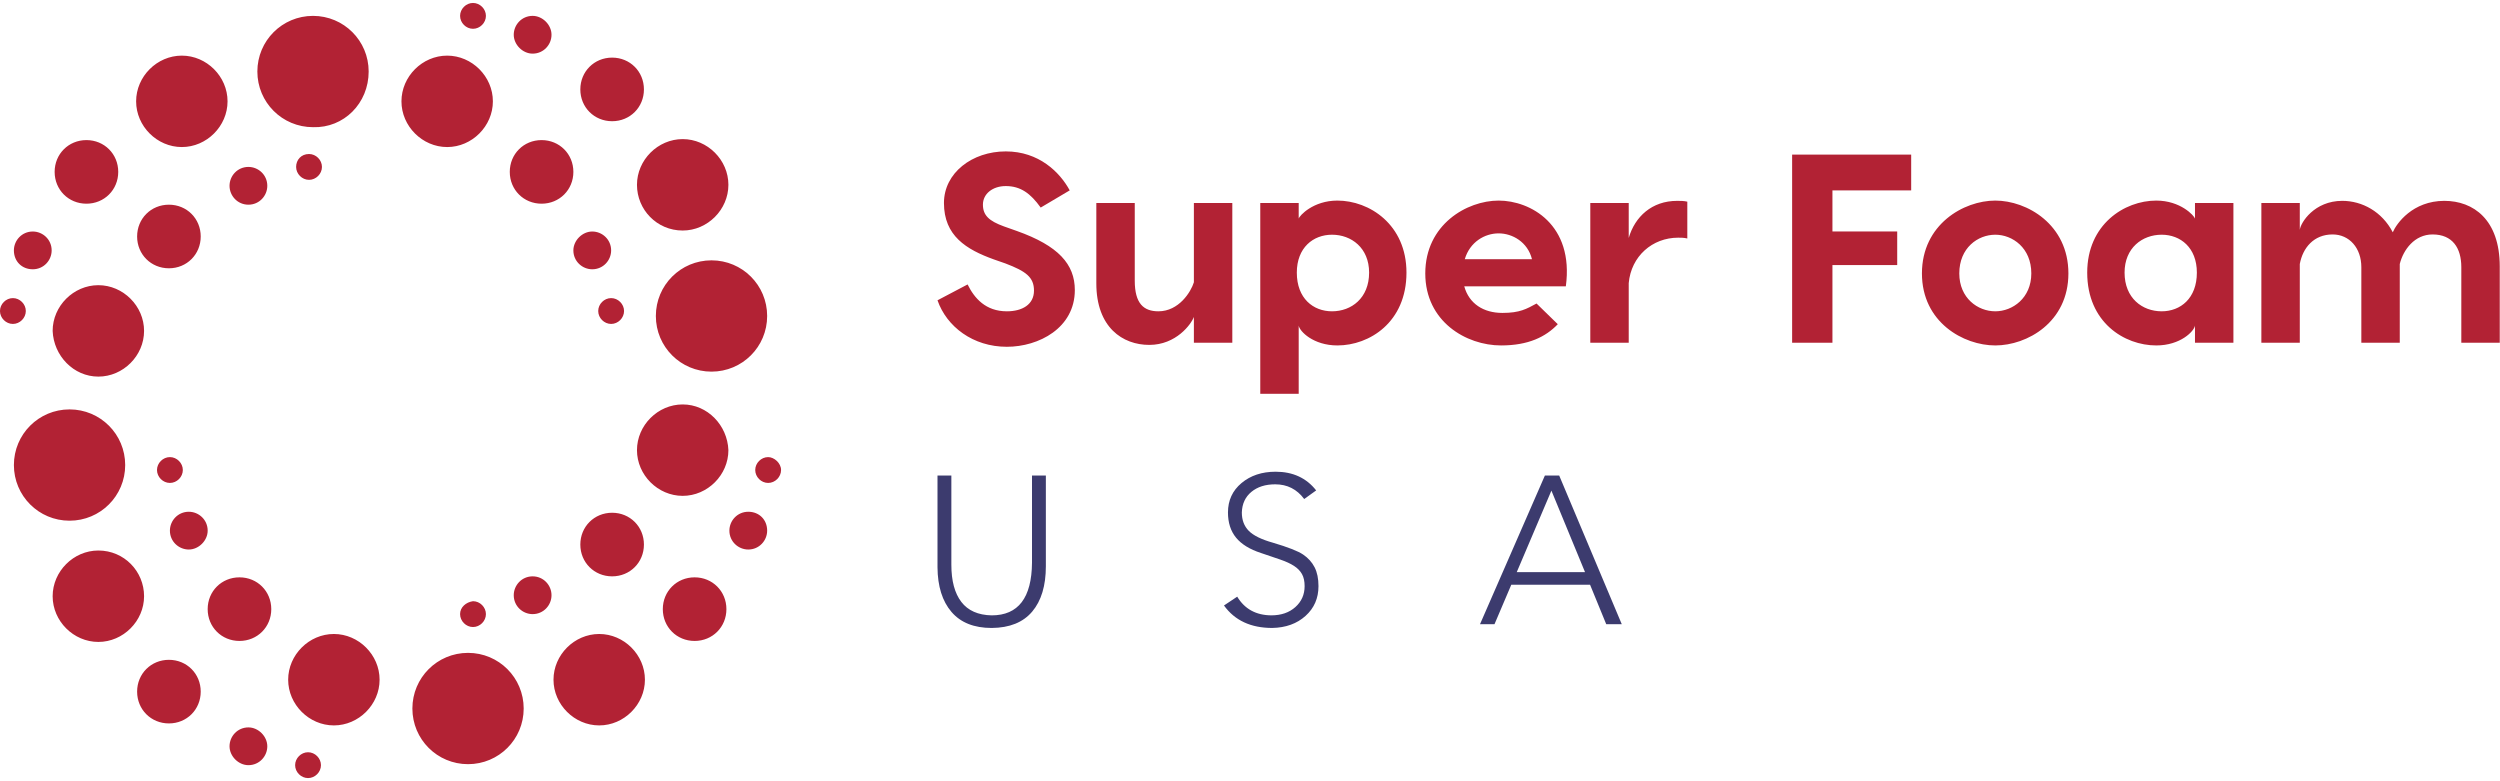
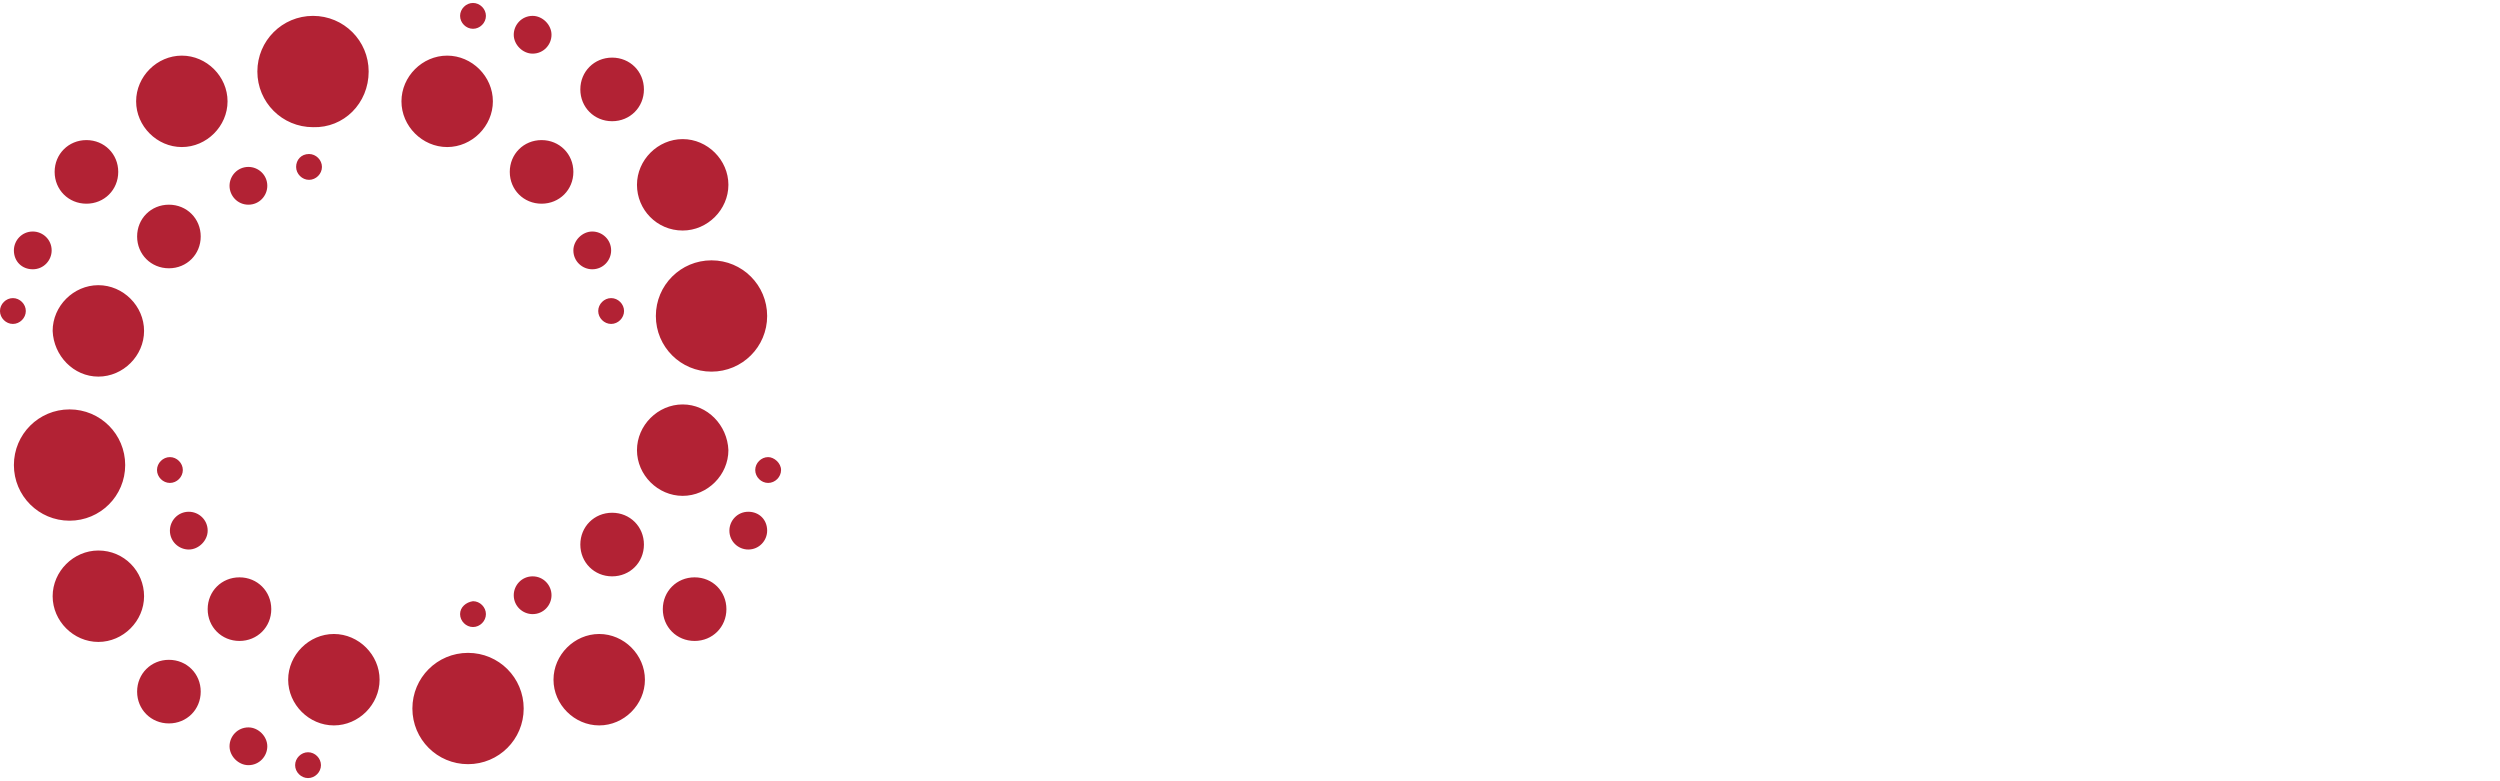
<svg xmlns="http://www.w3.org/2000/svg" id="svg-logo" width="320px" height="100px" viewBox="0 0 320 99.237" class="css-1j8o68f" version="1.1">
  <defs id="SvgjsDefs3974" />
  <g id="SvgjsG3975" featurekey="4K7G0D-0" transform="matrix(1.272,0,0,1.272,-14.249,-13.995)" fill="#B22234">
    <path d="M29.5,25.5c2.5,0,4.6-2.1,4.6-4.6s-2.1-4.6-4.6-4.6c-2.5,0-4.6,2.1-4.6,4.6S27,25.5,29.5,25.5z M27,58  c0,0.7,0.6,1.3,1.3,1.3c0.7,0,1.3-0.6,1.3-1.3s-0.6-1.3-1.3-1.3C27.6,56.7,27,57.3,27,58z M36.2,31.3c1.1,0,1.9-0.9,1.9-1.9  c0-1.1-0.9-1.9-1.9-1.9c-1.1,0-1.9,0.9-1.9,1.9C34.3,30.4,35.1,31.3,36.2,31.3z M21.1,48.6c2.5,0,4.6-2.1,4.6-4.6  c0-2.5-2.1-4.6-4.6-4.6s-4.6,2.1-4.6,4.6C16.6,46.5,18.6,48.6,21.1,48.6z M14.5,37.8c1.1,0,1.9-0.9,1.9-1.9c0-1.1-0.9-1.9-1.9-1.9  c-1.1,0-1.9,0.9-1.9,1.9C12.6,37,13.4,37.8,14.5,37.8z M13.8,42c0-0.7-0.6-1.3-1.3-1.3c-0.7,0-1.3,0.6-1.3,1.3s0.6,1.3,1.3,1.3  C13.2,43.3,13.8,42.7,13.8,42z M19.9,31.2c1.8,0,3.2-1.4,3.2-3.2s-1.4-3.2-3.2-3.2c-1.8,0-3.2,1.4-3.2,3.2S18.1,31.2,19.9,31.2z   M58.8,13.6c0.7,0,1.3-0.6,1.3-1.3c0-0.7-0.6-1.3-1.3-1.3c-0.7,0-1.3,0.6-1.3,1.3C57.5,13,58.1,13.6,58.8,13.6z M23.8,57.5  c0-3.1-2.5-5.6-5.6-5.6c-3.1,0-5.6,2.5-5.6,5.6s2.5,5.6,5.6,5.6C21.3,63.1,23.8,60.6,23.8,57.5z M79.9,33.9c2.5,0,4.6-2.1,4.6-4.6  s-2.1-4.6-4.6-4.6s-4.6,2.1-4.6,4.6S77.3,33.9,79.9,33.9z M69.6,65.5c0,1.8,1.4,3.2,3.2,3.2c1.8,0,3.2-1.4,3.2-3.2s-1.4-3.2-3.2-3.2  C71,62.3,69.6,63.7,69.6,65.5z M72.8,22.9c1.8,0,3.2-1.4,3.2-3.2c0-1.8-1.4-3.2-3.2-3.2c-1.8,0-3.2,1.4-3.2,3.2  C69.6,21.5,71,22.9,72.8,22.9z M65.7,31.2c1.8,0,3.2-1.4,3.2-3.2s-1.4-3.2-3.2-3.2c-1.8,0-3.2,1.4-3.2,3.2S63.9,31.2,65.7,31.2z   M77.2,42.5c0,3.1,2.5,5.6,5.6,5.6c3.1,0,5.6-2.5,5.6-5.6s-2.5-5.6-5.6-5.6C79.7,36.9,77.2,39.4,77.2,42.5z M74,42  c0-0.7-0.6-1.3-1.3-1.3c-0.7,0-1.3,0.6-1.3,1.3s0.6,1.3,1.3,1.3C73.4,43.3,74,42.7,74,42z M64.8,16.1c1.1,0,1.9-0.9,1.9-1.9  s-0.9-1.9-1.9-1.9c-1.1,0-1.9,0.9-1.9,1.9S63.8,16.1,64.8,16.1z M70.8,37.8c1.1,0,1.9-0.9,1.9-1.9c0-1.1-0.9-1.9-1.9-1.9  s-1.9,0.9-1.9,1.9C68.9,37,69.8,37.8,70.8,37.8z M31.4,34.5c0-1.8-1.4-3.2-3.2-3.2c-1.8,0-3.2,1.4-3.2,3.2s1.4,3.2,3.2,3.2  C30,37.7,31.4,36.3,31.4,34.5z M64.8,68.7c-1.1,0-1.9,0.9-1.9,1.9c0,1.1,0.9,1.9,1.9,1.9c1.1,0,1.9-0.9,1.9-1.9  C66.7,69.6,65.9,68.7,64.8,68.7z M58.3,76.4c-3.1,0-5.6,2.5-5.6,5.6s2.5,5.6,5.6,5.6c3.1,0,5.6-2.5,5.6-5.6S61.4,76.4,58.3,76.4z   M71.5,74.5c-2.5,0-4.6,2.1-4.6,4.6s2.1,4.6,4.6,4.6c2.5,0,4.6-2.1,4.6-4.6S74,74.5,71.5,74.5z M57.5,72.5c0,0.7,0.6,1.3,1.3,1.3  c0.7,0,1.3-0.6,1.3-1.3c0-0.7-0.6-1.3-1.3-1.3C58.1,71.3,57.5,71.8,57.5,72.5z M88.5,56.7c-0.7,0-1.3,0.6-1.3,1.3s0.6,1.3,1.3,1.3  c0.7,0,1.3-0.6,1.3-1.3S89.1,56.7,88.5,56.7z M86.5,62.2c-1.1,0-1.9,0.9-1.9,1.9c0,1.1,0.9,1.9,1.9,1.9c1.1,0,1.9-0.9,1.9-1.9  C88.4,63,87.6,62.2,86.5,62.2z M56.2,25.5c2.5,0,4.6-2.1,4.6-4.6s-2.1-4.6-4.6-4.6s-4.6,2.1-4.6,4.6S53.7,25.5,56.2,25.5z   M79.9,51.4c-2.5,0-4.6,2.1-4.6,4.6c0,2.5,2.1,4.6,4.6,4.6s4.6-2.1,4.6-4.6C84.4,53.5,82.4,51.4,79.9,51.4z M21.1,66.1  c-2.5,0-4.6,2.1-4.6,4.6s2.1,4.6,4.6,4.6s4.6-2.1,4.6-4.6S23.7,66.1,21.1,66.1z M81.1,68.8c-1.8,0-3.2,1.4-3.2,3.2s1.4,3.2,3.2,3.2  c1.8,0,3.2-1.4,3.2-3.2S82.9,68.8,81.1,68.8z M30.2,62.2c-1.1,0-1.9,0.9-1.9,1.9c0,1.1,0.9,1.9,1.9,1.9s1.9-0.9,1.9-1.9  C32.1,63,31.2,62.2,30.2,62.2z M35.3,68.8c-1.8,0-3.2,1.4-3.2,3.2s1.4,3.2,3.2,3.2c1.8,0,3.2-1.4,3.2-3.2S37.1,68.8,35.3,68.8z   M36.2,83.9c-1.1,0-1.9,0.9-1.9,1.9s0.9,1.9,1.9,1.9c1.1,0,1.9-0.9,1.9-1.9S37.2,83.9,36.2,83.9z M28.2,77.1c-1.8,0-3.2,1.4-3.2,3.2  c0,1.8,1.4,3.2,3.2,3.2c1.8,0,3.2-1.4,3.2-3.2C31.4,78.5,30,77.1,28.2,77.1z M41,27.5c0,0.7,0.6,1.3,1.3,1.3c0.7,0,1.3-0.6,1.3-1.3  c0-0.7-0.6-1.3-1.3-1.3C41.5,26.2,41,26.8,41,27.5z M48.3,17.9c0-3.1-2.5-5.6-5.6-5.6c-3.1,0-5.6,2.5-5.6,5.6s2.5,5.6,5.6,5.6  C45.8,23.6,48.3,21.1,48.3,17.9z M42.2,86.4c-0.7,0-1.3,0.6-1.3,1.3c0,0.7,0.6,1.3,1.3,1.3c0.7,0,1.3-0.6,1.3-1.3  C43.5,87,42.9,86.4,42.2,86.4z M44.8,74.5c-2.5,0-4.6,2.1-4.6,4.6s2.1,4.6,4.6,4.6s4.6-2.1,4.6-4.6S47.3,74.5,44.8,74.5z" />
  </g>
  <g id="SvgjsG3976" featurekey="wPuqcM-0" transform="matrix(1.72,0,0,1.72,118.796,9.091)" fill="#B22234">
-     <path d="M5.78 5.76 c2.46 0 4.02 1.54 4.76 2.9 l-2.16 1.28 c-0.76 -1.06 -1.5 -1.6 -2.6 -1.6 c-0.98 0 -1.7 0.58 -1.7 1.38 s0.46 1.22 1.56 1.62 l0.96 0.34 c3.1 1.1 4.32 2.48 4.32 4.4 c0 2.82 -2.68 4.22 -5.06 4.22 c-2.52 0 -4.48 -1.5 -5.16 -3.46 l2.24 -1.18 c0.5 1.02 1.34 2 2.92 2 c1.14 0 2.02 -0.5 2.02 -1.54 c0 -1 -0.6 -1.44 -2.12 -2.02 l-0.86 -0.3 c-2.06 -0.74 -3.72 -1.76 -3.72 -4.2 c0 -2.24 2.1 -3.84 4.6 -3.84 z M16.46 20.16 c-1.98 0 -3.94 -1.3 -3.94 -4.58 l0 -5.98 l2.86 0 l0 5.78 c0 1.7 0.66 2.28 1.76 2.28 c1.52 0 2.42 -1.44 2.64 -2.16 l0 -5.9 l2.86 0 l0 10.4 l-2.86 0 l0 -1.92 c-0.2 0.54 -1.32 2.08 -3.32 2.08 z M30.46 9.42 c2.38 0 5.14 1.78 5.14 5.36 c0 3.7 -2.76 5.42 -5.14 5.42 c-1.8 0 -2.82 -1.06 -2.88 -1.48 l0 5.08 l-2.86 0 l0 -6.12 l0 -8.08 l2.86 0 l0 1.16 c0.06 -0.22 1.08 -1.34 2.88 -1.34 z M30.06 17.66 c1.44 0 2.76 -0.98 2.76 -2.88 c0 -1.84 -1.32 -2.82 -2.76 -2.82 c-1.4 0 -2.62 0.96 -2.62 2.82 c0 1.92 1.22 2.88 2.62 2.88 z M42.46 9.42 c2.36 0 5.62 1.78 5 6.38 l-7.56 0 c0.36 1.3 1.44 1.98 2.84 1.98 c1.3 0 1.8 -0.3 2.54 -0.7 l1.58 1.54 c-0.9 0.94 -2.18 1.58 -4.22 1.58 c-2.6 0 -5.64 -1.78 -5.64 -5.36 c0 -3.64 3.1 -5.42 5.46 -5.42 z M42.46 11.86 c-1.04 0 -2.14 0.64 -2.52 1.92 l5 0 c-0.32 -1.28 -1.46 -1.92 -2.48 -1.92 z M55.74 9.44 c0.26 0 0.5 0 0.76 0.06 l0 2.74 c-0.24 -0.06 -0.48 -0.06 -0.68 -0.06 c-1.92 0 -3.5 1.38 -3.68 3.38 l0 4.44 l-2.86 0 l0 -10.4 l2.86 0 l0 2.6 c0.46 -1.58 1.72 -2.76 3.6 -2.76 z M73.16 8.66 l-5.86 0 l0 3.06 l4.82 0 l0 2.5 l-4.82 0 l0 5.78 l-3 0 l0 -14 l8.86 0 l0 2.66 z M79.42 9.42 c2.36 0 5.44 1.78 5.44 5.42 s-3.08 5.36 -5.44 5.36 s-5.46 -1.72 -5.46 -5.36 s3.1 -5.42 5.46 -5.42 z M79.42 11.96 c-1.3 0 -2.68 0.98 -2.68 2.88 c0 1.84 1.38 2.82 2.68 2.82 c1.28 0 2.68 -0.98 2.68 -2.82 c0 -1.9 -1.4 -2.88 -2.68 -2.88 z M94.28 9.6 l2.86 0 l0 10.4 l-2.86 0 l0 -1.28 c-0.06 0.42 -1.08 1.48 -2.88 1.48 c-2.38 0 -5.14 -1.72 -5.14 -5.42 c0 -3.58 2.76 -5.36 5.14 -5.36 c1.8 0 2.82 1.12 2.88 1.34 l0 -1.16 z M91.8 17.66 c1.4 0 2.62 -0.96 2.62 -2.88 c0 -1.86 -1.22 -2.82 -2.62 -2.82 c-1.44 0 -2.76 0.98 -2.76 2.82 c0 1.9 1.32 2.88 2.76 2.88 z M112.84 9.44 c2.16 0 4.12 1.4 4.12 4.88 l0 5.68 l-2.86 0 l0 -5.62 c0 -1.44 -0.66 -2.44 -2.14 -2.44 c-1.34 0 -2.18 1.14 -2.44 2.2 l0 5.86 l-2.86 0 l0 -5.62 c0 -1.44 -0.9 -2.44 -2.14 -2.44 c-1.4 0 -2.22 1 -2.44 2.2 l0 5.86 l-2.86 0 l0 -10.4 l2.86 0 l0 2 c0.06 -0.54 1.08 -2.16 3.16 -2.16 c1.48 0 2.96 0.8 3.76 2.34 c0.28 -0.66 1.48 -2.34 3.84 -2.34 z" />
-   </g>
+     </g>
  <g id="SvgjsG3977" featurekey="Li3fkV-0" transform="matrix(1.344,0,0,1.344,117.742,52.634)" fill="#3C3B6E">
-     <path d="M3 5.84 l0 8.5 q0 2.3 0.95 3.54 t2.89 1.28 q3.8 0 3.84 -5.02 l0 -8.3 l1.32 0 l0 8.64 q0 2.78 -1.3 4.32 t-3.86 1.56 q-2.52 0 -3.83 -1.53 t-1.33 -4.25 l0 -8.74 l1.32 0 z M33.884 5.48 q2.46 0 3.86 1.78 l-1.14 0.82 q-1.04 -1.4 -2.76 -1.4 q-1.4 0 -2.27 0.72 t-0.91 1.96 q0 1.08 0.66 1.75 t2.3 1.13 q2.16 0.64 2.88 1.13 t1.09 1.21 t0.37 1.8 q0 1.72 -1.23 2.83 t-3.17 1.15 q-3.06 0 -4.6 -2.14 l1.26 -0.84 q1.06 1.76 3.24 1.78 q1.42 0 2.3 -0.79 t0.88 -1.99 q0 -0.7 -0.25 -1.15 t-0.76 -0.78 t-1.3 -0.6 t-1.85 -0.63 q-1.6 -0.52 -2.37 -1.46 t-0.77 -2.4 q0 -1.72 1.29 -2.8 t3.25 -1.08 z M56.848 15.04 l6.5 0 l-3.2 -7.76 z M60.888 5.84 l5.96 14.16 l-1.48 0 l-1.54 -3.76 l-7.5 0 l-1.6 3.76 l-1.38 0 l6.18 -14.16 l1.36 0 z" />
-   </g>
+     </g>
</svg>